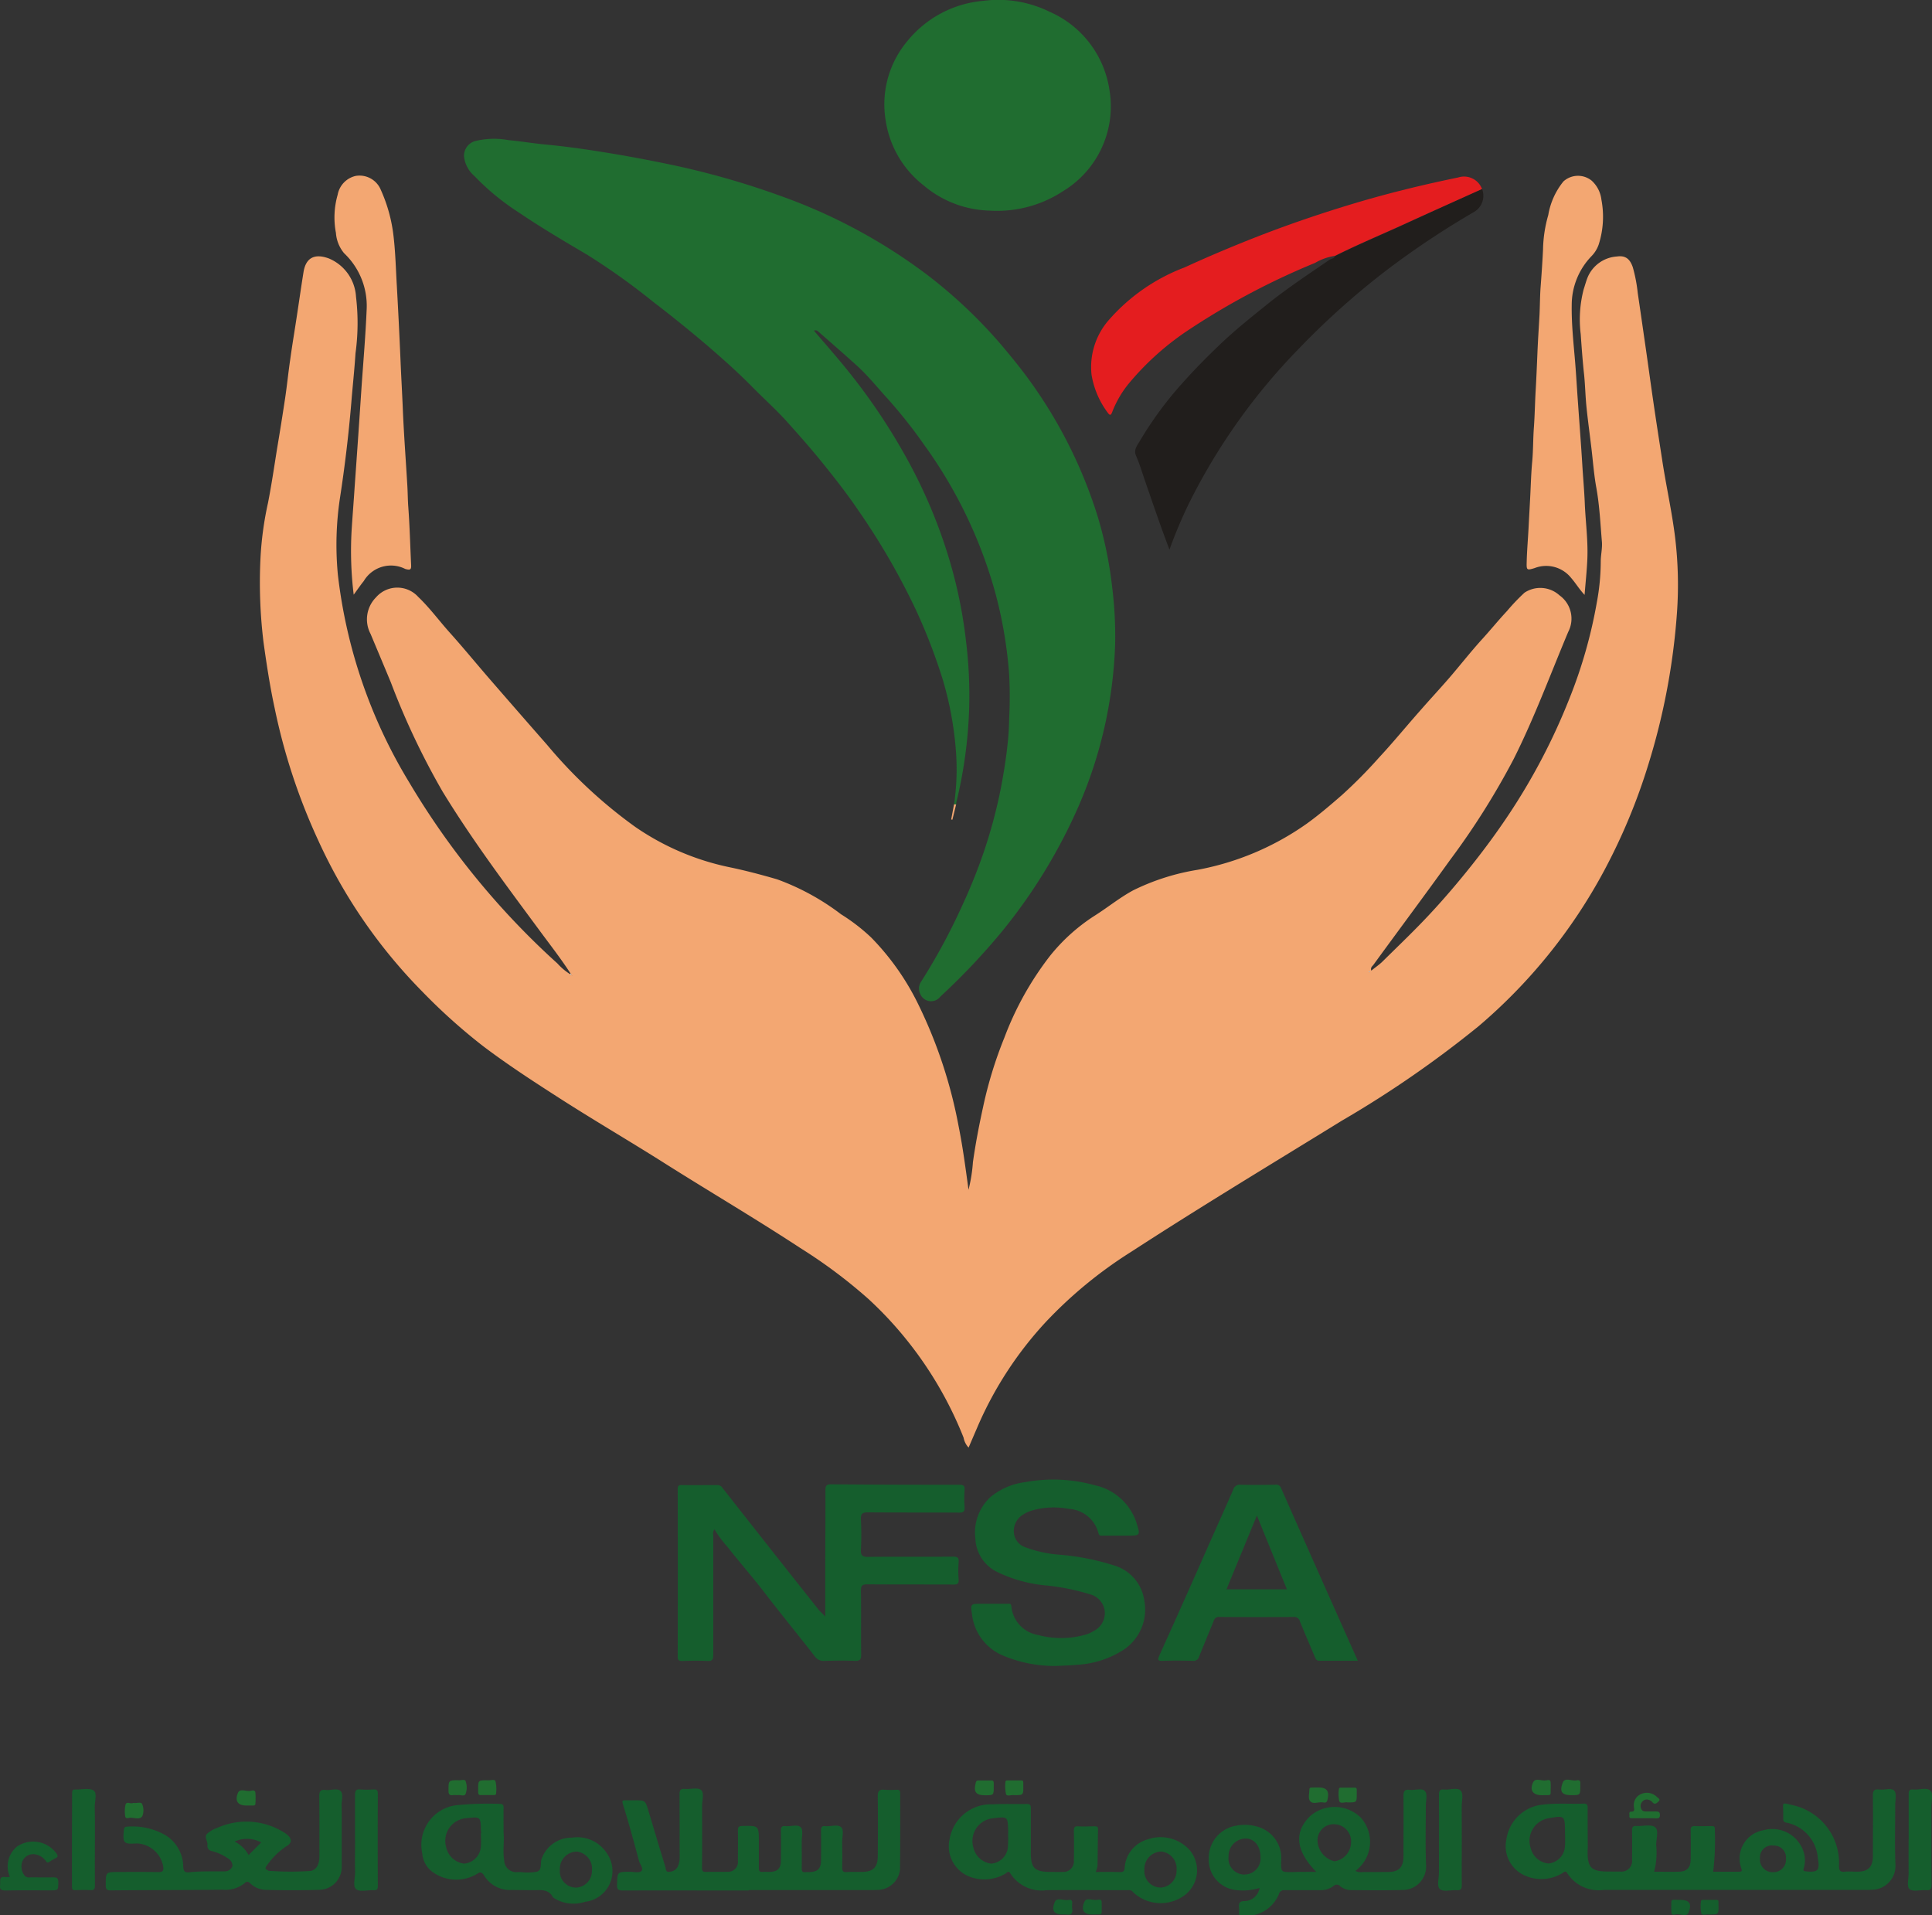
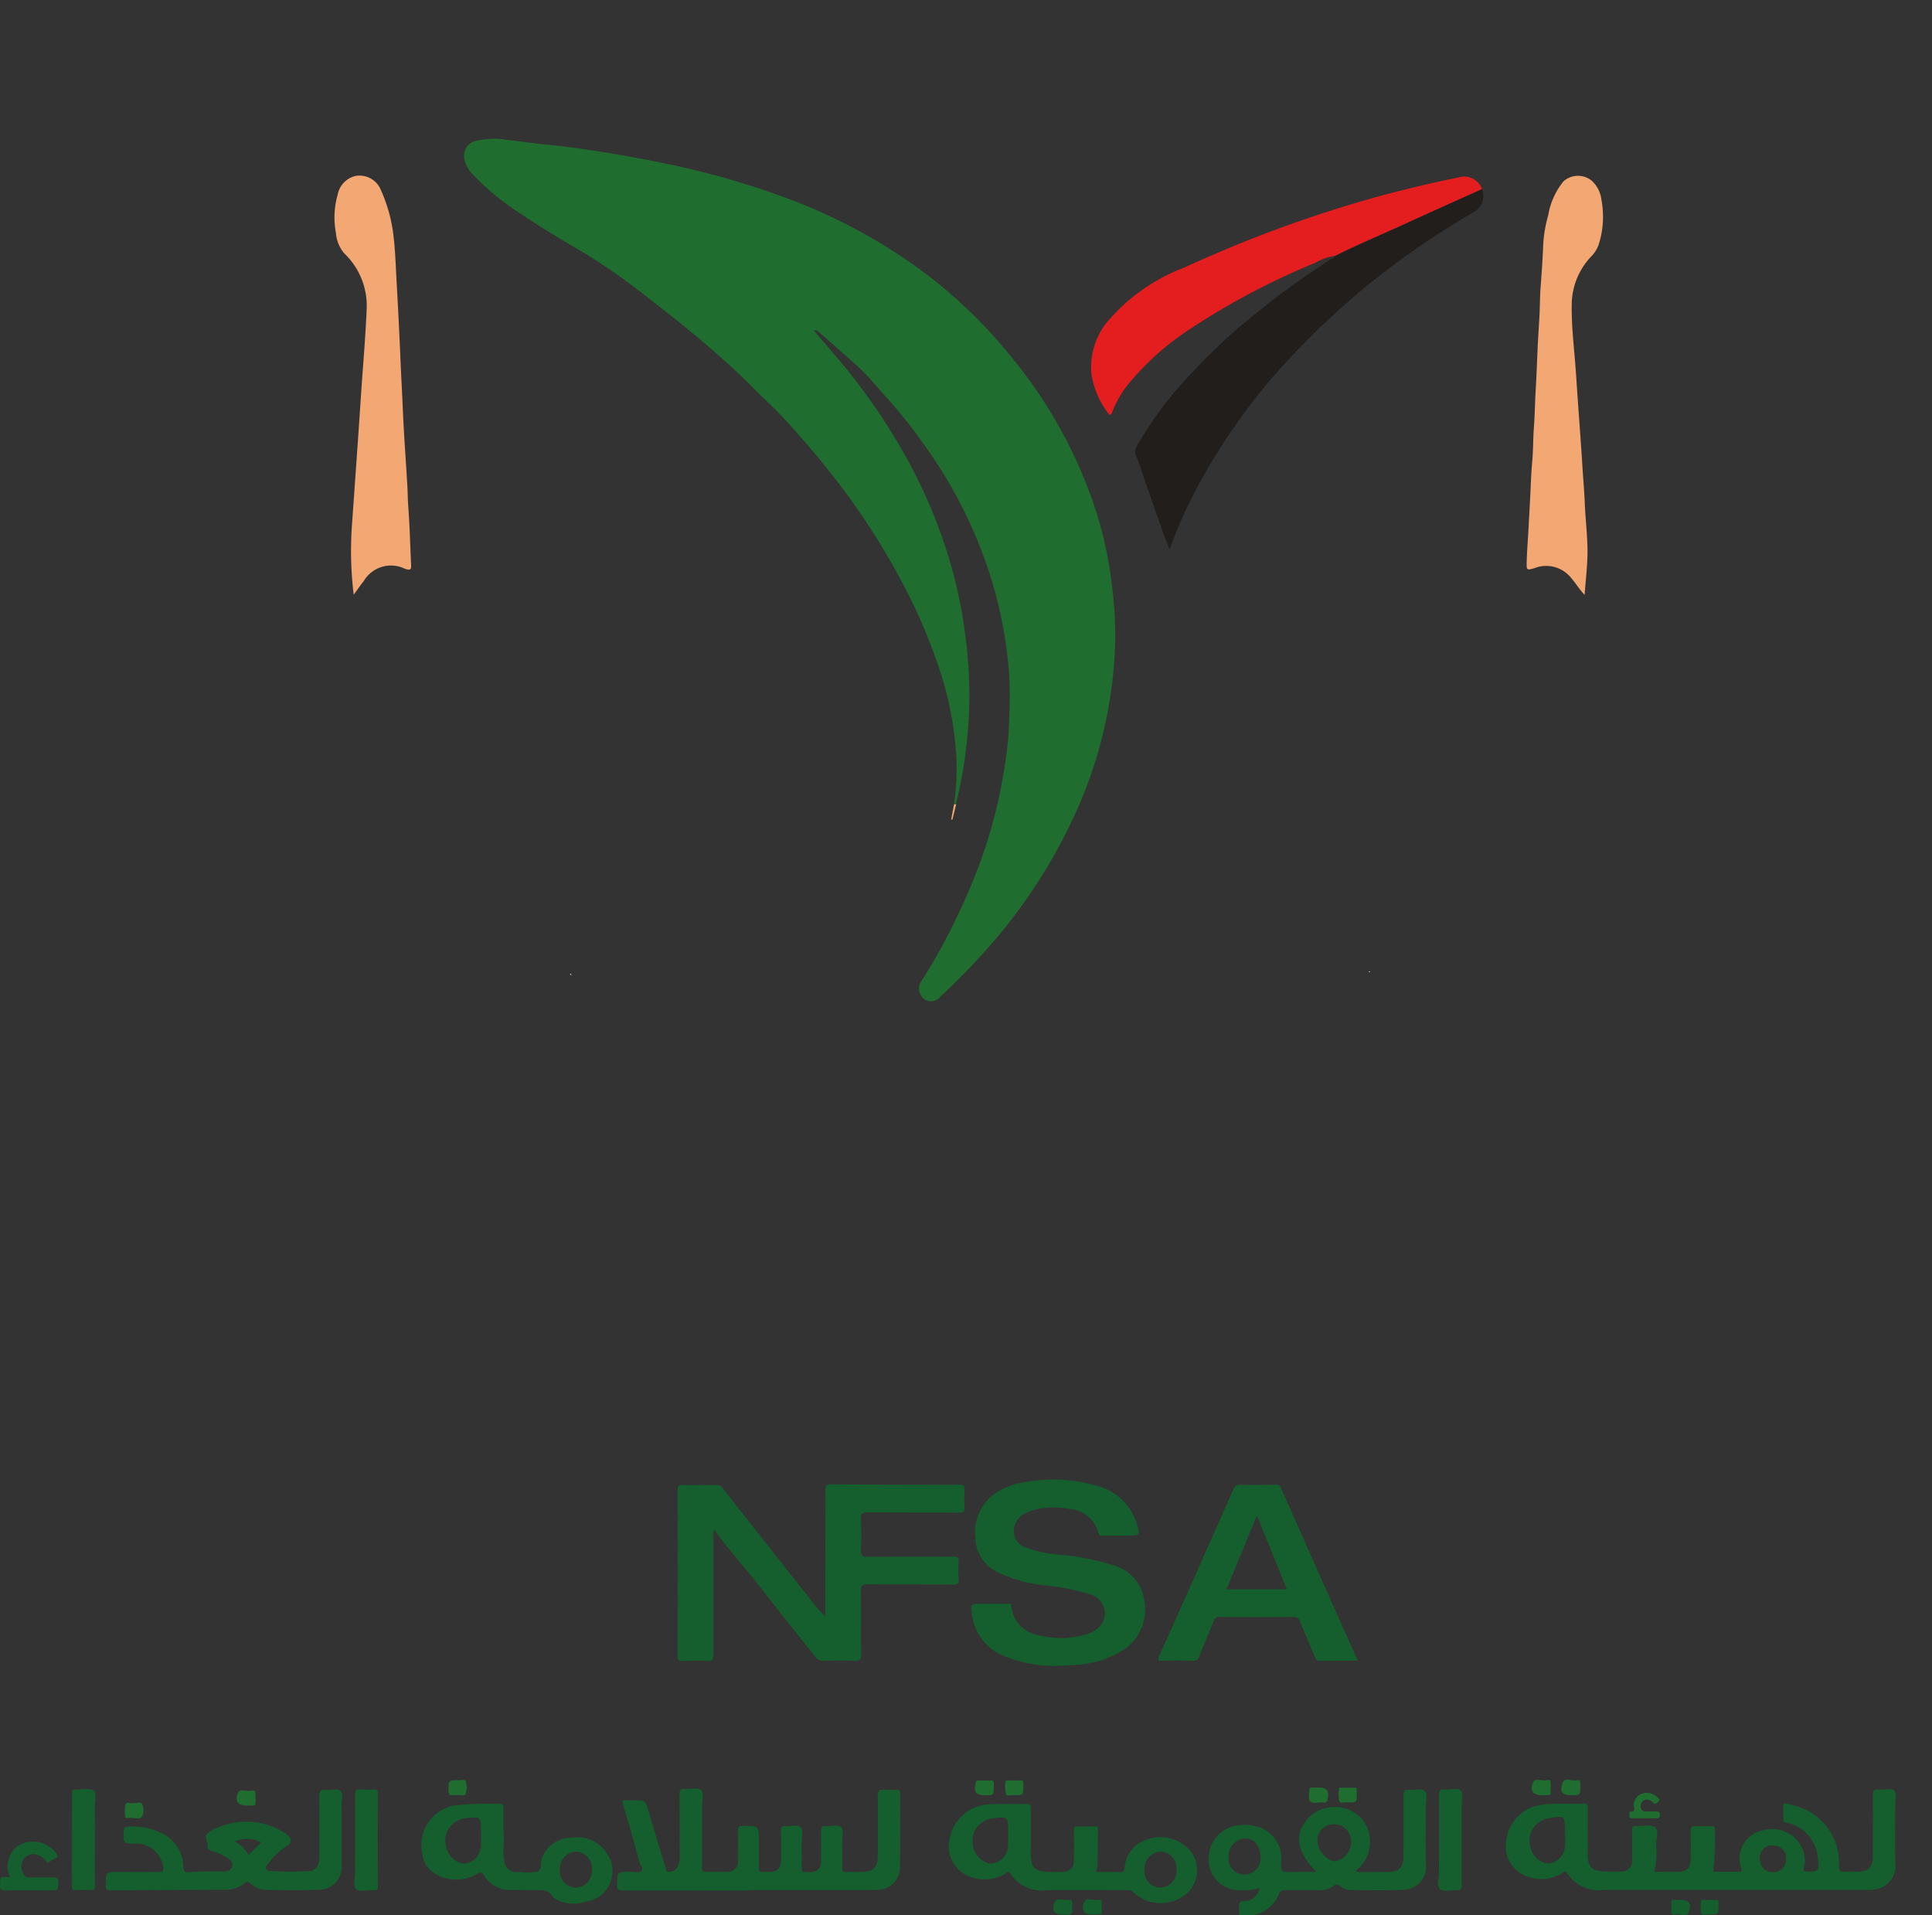
<svg xmlns="http://www.w3.org/2000/svg" width="92.262" height="91.461" viewBox="0 0 92.262 91.461">
  <rect x="0" y="0" width="92.262" height="91.461" fill="#333333" stroke="none" />
  <g id="Group_35903" data-name="Group 35903" transform="translate(0 0)">
    <g id="Group_35896" data-name="Group 35896" transform="translate(0 0)" style="isolation: isolate">
-       <path id="Path_33175" data-name="Path 33175" d="M-8036.071,2850.57c-.473-.731-1.008-1.411-1.519-2.107-1.592-2.155-3.2-4.3-4.594-6.584a35.642,35.642,0,0,1-2.469-5.21c-.32-.772-.646-1.545-.97-2.319a1.488,1.488,0,0,1,.257-1.744,1.346,1.346,0,0,1,2.019-.023c.551.525,1,1.142,1.509,1.709.66.735,1.284,1.5,1.932,2.246q1.355,1.562,2.717,3.114a22.8,22.8,0,0,0,4.205,3.913,12.337,12.337,0,0,0,4.492,1.924c.769.159,1.525.36,2.282.579a11.508,11.508,0,0,1,3.054,1.67,9.008,9.008,0,0,1,1.439,1.109,12.17,12.17,0,0,1,2.253,3.2,22.673,22.673,0,0,1,1.92,5.8c.2.992.332,1.993.475,3.046a7.4,7.4,0,0,0,.211-1.319c.125-.885.294-1.76.485-2.631a19.781,19.781,0,0,1,1.02-3.322,14.9,14.9,0,0,1,2.174-3.894,8.839,8.839,0,0,1,2.124-1.915c.626-.393,1.205-.871,1.855-1.22a10.817,10.817,0,0,1,3.072-.978,13.21,13.21,0,0,0,5.222-2.21c.585-.422,1.135-.894,1.682-1.371a23.246,23.246,0,0,0,1.761-1.781c.674-.724,1.3-1.493,1.96-2.237.452-.519.923-1.025,1.376-1.546.529-.613,1.028-1.253,1.571-1.852.408-.445.787-.916,1.2-1.357a9.741,9.741,0,0,1,.835-.877,1.364,1.364,0,0,1,1.676.126,1.366,1.366,0,0,1,.415,1.743c-.852,2.028-1.612,4.094-2.6,6.062a35.964,35.964,0,0,1-3.044,4.833c-1.206,1.68-2.443,3.335-3.66,5.007-.051.065-.151.128-.1.276.187-.154.38-.282.541-.441.767-.758,1.549-1.5,2.281-2.29.675-.725,1.316-1.479,1.934-2.253s1.228-1.6,1.783-2.433a29.647,29.647,0,0,0,2.919-5.57,22.933,22.933,0,0,0,1.314-4.61,10.7,10.7,0,0,0,.185-1.937c0-.31.079-.621.057-.934-.074-.863-.112-1.726-.266-2.583-.118-.645-.163-1.3-.243-1.955-.076-.635-.163-1.267-.228-1.9-.053-.515-.062-1.036-.114-1.551-.071-.646-.117-1.3-.163-1.943a5.728,5.728,0,0,1,.143-2.142c.063-.188.112-.378.186-.562a1.629,1.629,0,0,1,1.4-1c.406-.059.625.112.762.523a7.336,7.336,0,0,1,.233,1.223c.131.88.256,1.759.383,2.638.123.852.237,1.7.362,2.556.135.926.279,1.852.422,2.776.186,1.232.463,2.45.616,3.69a18.857,18.857,0,0,1,.089,3.62,32.026,32.026,0,0,1-1.366,7.234,28.356,28.356,0,0,1-2.105,5.058,25.625,25.625,0,0,1-6,7.438,51.167,51.167,0,0,1-6.529,4.511c-3.364,2.074-6.755,4.114-10.068,6.267a20.843,20.843,0,0,0-4.07,3.346,17.6,17.6,0,0,0-3.216,4.9c-.156.363-.313.727-.473,1.1a.929.929,0,0,1-.239-.474,18.045,18.045,0,0,0-2.636-4.565,17.75,17.75,0,0,0-1.911-2.06,24.3,24.3,0,0,0-3.246-2.428c-2.118-1.39-4.3-2.672-6.444-4.026-1.716-1.088-3.477-2.11-5.187-3.214-1.2-.771-2.39-1.547-3.524-2.406a27.762,27.762,0,0,1-2.909-2.611,25.048,25.048,0,0,1-4.956-7.2,28.972,28.972,0,0,1-2.085-6.319c-.225-1.038-.384-2.083-.531-3.133a23.575,23.575,0,0,1-.148-4.03,15.865,15.865,0,0,1,.36-2.65c.165-.846.292-1.7.427-2.554q.208-1.232.394-2.469c.089-.6.149-1.21.238-1.812.1-.732.225-1.461.334-2.193.1-.658.194-1.318.3-1.976.108-.706.533-.916,1.209-.668a2.112,2.112,0,0,1,1.3,1.829,10.559,10.559,0,0,1-.024,2.7c-.05.788-.137,1.573-.2,2.359q-.193,2.289-.543,4.56a14.983,14.983,0,0,0-.1,3.646,24.452,24.452,0,0,0,3.4,9.914,37.391,37.391,0,0,0,7.086,8.661,2.839,2.839,0,0,0,.607.512c.017.03.036.051.075.04.008.012.012.023.02.035v-.017a.071.071,0,0,0-.024-.013Zm38.135-.059.05-.025a.361.361,0,0,0-.034-.028s-.023.006-.023.011A.37.37,0,0,0-7997.937,2850.511Z" transform="translate(8063.32 -2804.077)" fill="#f3a772" />
      <path id="Path_33176" data-name="Path 33176" d="M-7857.185,2750.321a11.492,11.492,0,0,0,.1-2.385,16.139,16.139,0,0,0-.648-3.595,27.02,27.02,0,0,0-1.265-3.284,33.217,33.217,0,0,0-2.795-4.823c-.515-.759-1.084-1.482-1.662-2.2-.541-.673-1.112-1.317-1.686-1.958-.533-.594-1.133-1.127-1.694-1.7-.682-.69-1.408-1.337-2.141-1.966-.845-.722-1.714-1.421-2.6-2.1a32.151,32.151,0,0,0-3.11-2.219c-1.1-.65-2.206-1.3-3.268-2.02a11.717,11.717,0,0,1-2.145-1.761,1.426,1.426,0,0,1-.489-.943.733.733,0,0,1,.513-.712,3.769,3.769,0,0,1,1.609-.051c.589.055,1.177.154,1.771.211.914.085,1.823.213,2.727.358q1.624.26,3.241.6a38.847,38.847,0,0,1,5.3,1.512,26.164,26.164,0,0,1,6.98,3.769,23.257,23.257,0,0,1,3.986,3.893,22.388,22.388,0,0,1,4.141,7.652,18.939,18.939,0,0,1,.68,3.31,18.928,18.928,0,0,1,.147,2.756,21.08,21.08,0,0,1-1.755,7.769,25.834,25.834,0,0,1-3.668,5.984,31.708,31.708,0,0,1-2.923,3.087.557.557,0,0,1-.956-.115.577.577,0,0,1,.012-.56,29.251,29.251,0,0,0,1.954-3.6,26.476,26.476,0,0,0,1.07-2.65,23.953,23.953,0,0,0,.809-3.029c.133-.7.248-1.4.32-2.1.048-.408.069-.823.077-1.239a20.264,20.264,0,0,0,0-2.074,20.847,20.847,0,0,0-.664-3.921,22.052,22.052,0,0,0-3.38-7.039,23.623,23.623,0,0,0-1.774-2.24c-.467-.51-.9-1.053-1.406-1.519-.628-.573-1.274-1.128-1.914-1.693-.061-.055-.117-.038-.189-.027.495.583,1,1.153,1.479,1.739a28.975,28.975,0,0,1,2.807,4.1,24.459,24.459,0,0,1,2.117,4.881,22.393,22.393,0,0,1,.859,4.081,21.174,21.174,0,0,1,.153,3.27,21.816,21.816,0,0,1-.616,4.478.407.407,0,0,0,0,.084Z" transform="translate(7902.746 -2711.913)" fill="#206d30" />
-       <path id="Path_33177" data-name="Path 33177" d="M-7524.688,2612.628a5.06,5.06,0,0,1-3.147-1.2,4.832,4.832,0,0,1-1.817-3.1,4.694,4.694,0,0,1,1.026-3.784,5.246,5.246,0,0,1,3.634-1.933,5.542,5.542,0,0,1,3.167.522,4.849,4.849,0,0,1,2.853,3.7,4.733,4.733,0,0,1-2.211,4.867A5.721,5.721,0,0,1-7524.688,2612.628Z" transform="translate(7571.948 -2602.571)" fill="#206d30" />
      <path id="Path_33178" data-name="Path 33178" d="M-7695.09,3847.812v-2.057c0-1.323.014-2.648.008-3.974,0-.22.05-.287.282-.286q3.054.026,6.117.021c.211,0,.26.067.246.26a5.908,5.908,0,0,0,0,.8c.014.212-.048.275-.266.271-1.449-.009-2.9,0-4.348-.012-.279,0-.348.074-.336.345a13.944,13.944,0,0,1,0,1.429c-.012.269.052.357.338.352,1.354-.016,2.71,0,4.063-.011.215,0,.28.051.266.267a5.448,5.448,0,0,0,0,.828c.01.191-.054.24-.239.237-1.371-.006-2.745,0-4.117-.01-.26,0-.312.072-.31.316.016,1.009,0,2.02.01,3.031.006.229-.046.317-.3.307-.483-.019-.97-.011-1.455,0a.5.5,0,0,1-.455-.21c-.8-1.029-1.631-2.04-2.426-3.076-.558-.729-1.169-1.419-1.736-2.142a5.96,5.96,0,0,1-.638-.854.443.443,0,0,0-.051.31c0,1.9,0,3.794,0,5.69,0,.222-.055.3-.282.287-.4-.019-.8-.012-1.2,0-.159,0-.217-.034-.217-.2q.009-4.005,0-8.007c0-.15.048-.2.195-.193.563.008,1.127,0,1.69,0a.279.279,0,0,1,.239.117q2.3,2.932,4.622,5.857C-7695.3,3847.6-7695.205,3847.686-7695.09,3847.812Z" transform="translate(7734.5 -3770.613)" fill="#155e2d" />
      <path id="Path_33179" data-name="Path 33179" d="M-7303.909,2760.314a.893.893,0,0,1-.376,1.094,40.836,40.836,0,0,0-4.131,2.745,36.977,36.977,0,0,0-4.2,3.745,29.106,29.106,0,0,0-5.278,7.408,22.27,22.27,0,0,0-.943,2.233c-.167-.449-.314-.838-.453-1.233-.237-.67-.469-1.341-.7-2.013-.145-.414-.265-.834-.442-1.237-.125-.275.052-.492.177-.7a17.3,17.3,0,0,1,2.062-2.8c.585-.654,1.2-1.275,1.833-1.876.66-.627,1.375-1.2,2.083-1.77.982-.8,2.03-1.492,3.068-2.205.088-.064.233-.058.28-.189,1.1-.547,2.225-1.019,3.34-1.526C-7306.368,2761.423-7305.138,2760.87-7303.909,2760.314Z" transform="translate(7374.684 -2751.29)" fill="#211e1c" />
      <path id="Path_33180" data-name="Path 33180" d="M-7338.672,2750.731c-1.229.554-2.462,1.106-3.688,1.666-1.113.51-2.243.979-3.336,1.528a2.613,2.613,0,0,0-.948.335,34.872,34.872,0,0,0-5.976,3.159,13.153,13.153,0,0,0-2.919,2.6,4.953,4.953,0,0,0-.793,1.361c-.066.184-.126.159-.213.036a4.137,4.137,0,0,1-.776-1.823,3.414,3.414,0,0,1,.859-2.642,9.048,9.048,0,0,1,3.585-2.474c1.149-.528,2.312-1.017,3.487-1.477,1.515-.59,3.052-1.112,4.611-1.58,1.638-.491,3.294-.894,4.966-1.238A.918.918,0,0,1-7338.672,2750.731Z" transform="translate(7409.446 -2741.706)" fill="#e41d1f" />
      <path id="Path_33181" data-name="Path 33181" d="M-6990.907,2769.293c-.262-.28-.427-.564-.64-.807a1.526,1.526,0,0,0-1.747-.472c-.366.112-.388.1-.378-.267.012-.546.061-1.093.089-1.638.026-.511.056-1.023.082-1.534.028-.555.042-1.111.095-1.667.048-.537.038-1.079.079-1.618.042-.584.05-1.169.084-1.753s.058-1.175.083-1.762c.024-.613.066-1.226.1-1.839.022-.443.02-.888.052-1.333.046-.6.088-1.206.117-1.809a6.327,6.327,0,0,1,.25-1.639,3.448,3.448,0,0,1,.725-1.607,1.037,1.037,0,0,1,1.342-.041,1.453,1.453,0,0,1,.471.914,4.348,4.348,0,0,1-.128,2.136,1.485,1.485,0,0,1-.338.553,3.359,3.359,0,0,0-.952,2.339c-.014.922.089,1.837.165,2.754.05.615.084,1.231.129,1.846.072,1.031.153,2.061.215,3.094.036.577.088,1.154.113,1.731.034.91.165,1.818.123,2.732C-6990.8,2768.148-6990.859,2768.691-6990.907,2769.293Z" transform="translate(7066.578 -2740.885)" fill="#f3a772" />
      <path id="Path_33182" data-name="Path 33182" d="M-7987.813,2769.291a17.149,17.149,0,0,1-.1-3.066c.044-.693.1-1.385.145-2.078q.176-2.448.338-4.9c.085-1.187.184-2.372.235-3.561a3.462,3.462,0,0,0-1.074-2.7,1.7,1.7,0,0,1-.393-.975,3.925,3.925,0,0,1,.083-1.82,1.129,1.129,0,0,1,.865-.9,1.1,1.1,0,0,1,1.2.677,7.374,7.374,0,0,1,.583,2.038c.11.837.127,1.683.177,2.524q.1,1.778.176,3.556c.032.778.078,1.555.11,2.333.05,1.2.141,2.4.213,3.608.024.36.022.72.049,1.081.068.918.091,1.841.135,2.762.014.235-.053.256-.282.19a1.509,1.509,0,0,0-1.979.579C-7987.488,2768.831-7987.625,2769.033-7987.813,2769.291Z" transform="translate(8004.704 -2740.891)" fill="#f3a772" />
      <path id="Path_33183" data-name="Path 33183" d="M-7453.2,3846.56a6.392,6.392,0,0,1-2.555-.516,2.437,2.437,0,0,1-1.437-1.955c-.073-.5-.066-.5.448-.5h1.256c.084,0,.161-.022.175.117a1.535,1.535,0,0,0,1.288,1.377,4.236,4.236,0,0,0,2.186,0,1.629,1.629,0,0,0,.471-.2.955.955,0,0,0,.515-.949.952.952,0,0,0-.714-.8,10.792,10.792,0,0,0-2.036-.415,6.7,6.7,0,0,1-2.427-.669,1.849,1.849,0,0,1-1-1.573,2.3,2.3,0,0,1,.739-2,3.253,3.253,0,0,1,1.664-.7,7.352,7.352,0,0,1,3.3.153,2.683,2.683,0,0,1,1.982,1.765c.2.641.205.641-.455.641-.382,0-.765,0-1.147,0-.077,0-.163.027-.2-.1a1.548,1.548,0,0,0-1.417-1.177,3.78,3.78,0,0,0-1.726.066,1.635,1.635,0,0,0-.465.208.916.916,0,0,0-.435.879.81.81,0,0,0,.571.688,5.866,5.866,0,0,0,1.583.344,11.675,11.675,0,0,1,2.6.506,2.037,2.037,0,0,1,1.469,1.662,2.309,2.309,0,0,1-.98,2.371,4.554,4.554,0,0,1-2.2.718C-7452.5,3846.537-7452.852,3846.542-7453.2,3846.56Z" transform="translate(7503.609 -3767.002)" fill="#155e2d" />
      <path id="Path_33184" data-name="Path 33184" d="M-7003.827,4100c.4,0,.785.007,1.165,0,.4-.008.571-.182.58-.582.006-.458.008-.915,0-1.371-.008-.175.042-.235.219-.226.257.013.515,0,.772,0,.1,0,.165.01.161.137a12.967,12.967,0,0,1-.077,2.042c.409,0,.825,0,1.239,0,.153,0,.135-.06.1-.173a1.371,1.371,0,0,1,1.058-1.808,1.57,1.57,0,0,1,1.917,1.02,1.308,1.308,0,0,1,.012.791c-.036.113-.02.14.1.153.567.059.676-.046.573-.607a1.868,1.868,0,0,0-1.507-1.72c-.121-.022-.155-.083-.147-.2,0-.086,0-.169,0-.257,0-.52-.123-.517.487-.368a2.819,2.819,0,0,1,2.175,2.882c0,.221.044.31.275.286.2-.021.4,0,.6,0,.527-.006.743-.222.743-.753,0-.956.012-1.905,0-2.857-.006-.255.058-.346.316-.314s.565-.1.708.058c.121.135.044.452.044.69,0,.943-.026,1.886.01,2.829a1.135,1.135,0,0,1-1.126,1.209c-.135.01-.27.009-.4.009q-6.205,0-12.411,0a1.781,1.781,0,0,1-1.736-.8c-.088-.15-.169-.036-.235,0a1.932,1.932,0,0,1-1.756.127,1.533,1.533,0,0,1-.914-1.746,1.946,1.946,0,0,1,1.722-1.653c.656-.083,1.314-.025,1.972-.05.161,0,.186.068.186.2,0,.63,0,1.257.008,1.888,0,.038-.008.077-.008.115-.021.859.161,1.045,1.012,1.04.179,0,.362.005.542,0a.505.505,0,0,0,.565-.565c.006-.471.006-.938,0-1.4,0-.163.048-.217.209-.209.3.016.692-.095.887.054s.059.549.057.842A3.67,3.67,0,0,1-7003.827,4100Zm-4.255-1.892c-.01-.791-.01-.794-.773-.663a1.09,1.09,0,0,0-.863,1.438.96.96,0,0,0,.847.724.869.869,0,0,0,.785-.842C-7008.066,4098.551-7008.082,4098.33-7008.082,4098.112Zm9.911,1.911a.59.59,0,0,0,.638-.643.57.57,0,0,0-.587-.625.569.569,0,0,0-.652.616A.6.6,0,0,0-6998.171,4100.023Z" transform="translate(7082.82 -4010.617)" fill="#155e2d" />
      <path id="Path_33185" data-name="Path 33185" d="M-7291.684,3850.256c-.647,0-1.243,0-1.843,0-.145,0-.169-.1-.211-.191-.237-.559-.477-1.119-.708-1.681a.28.28,0,0,0-.3-.219c-1.179.01-2.364.009-3.543,0a.248.248,0,0,0-.273.182c-.231.573-.473,1.141-.7,1.713a.271.271,0,0,1-.3.2c-.475-.012-.952-.016-1.429,0-.231.006-.27-.03-.169-.256q1.21-2.677,2.394-5.363c.378-.851.761-1.7,1.133-2.555a.324.324,0,0,1,.358-.236c.553.017,1.1.008,1.656,0a.237.237,0,0,1,.266.151C-7294.142,3844.74-7292.925,3847.475-7291.684,3850.256Zm-3.386-3.41c-.475-1.17-.939-2.312-1.433-3.526-.5,1.219-.974,2.363-1.451,3.526Z" transform="translate(7356.525 -3770.948)" fill="#155e2d" />
      <path id="Path_33186" data-name="Path 33186" d="M-7746.686,4100.41c-1.992,0-3.988-.007-5.978,0-.226,0-.312-.033-.3-.287.021-.606.008-.606.606-.607.189,0,.449.065.553-.031.125-.117-.068-.327-.113-.5-.241-.9-.483-1.794-.761-2.682-.064-.208-.014-.2.137-.2s.288,0,.428,0c.491,0,.493,0,.642.476.271.9.537,1.8.813,2.693.03.092.014.272.179.244a.478.478,0,0,0,.4-.214,1.033,1.033,0,0,0,.107-.46c-.006-1.009,0-2.02-.006-3.03,0-.2.059-.268.256-.252.266.021.618-.083.774.05s.048.5.048.766c0,.981.008,1.963-.006,2.946,0,.172.054.206.207.2.336-.01.668,0,1-.006a.468.468,0,0,0,.509-.514c0-.488.008-.973,0-1.46,0-.157.036-.208.2-.213.8-.017.8-.024.8.764,0,.41,0,.819,0,1.229,0,.147.028.216.183.2.114-.011.227,0,.344,0,.364-.012.523-.165.525-.526.006-.478.01-.956,0-1.431,0-.167.032-.249.217-.229.253.029.581-.105.736.059.121.127.042.451.042.688,0,.419.008.84,0,1.259,0,.151.034.212.187.19a1.4,1.4,0,0,1,.169,0c.41-.017.561-.159.565-.553q.01-.714,0-1.429c0-.159.041-.229.2-.213.268.027.607-.109.772.06.126.133.038.472.038.718.006.389.012.782,0,1.173,0,.177.026.258.228.242.248-.021.495,0,.744-.009.511-.01.725-.225.729-.741.008-.953.012-1.9,0-2.859-.008-.274.083-.347.336-.321a4.646,4.646,0,0,0,.571,0c.127-.007.163.041.163.163,0,1.221.008,2.442-.01,3.659a1.088,1.088,0,0,1-1.1.96c-.161.012-.326.008-.483.008h-5.636Z" transform="translate(7782.43 -4010.13)" fill="#155e2d" />
      <path id="Path_33187" data-name="Path 33187" d="M-7254.086,4099.993c-1-1.019-1.073-1.929-.26-2.69a1.785,1.785,0,0,1,2.386.1,1.728,1.728,0,0,1-.257,2.546.612.612,0,0,0,.382.051c.392.007.785,0,1.173,0,.527-.005.738-.222.742-.755,0-.955.008-1.909,0-2.861,0-.226.036-.338.29-.306s.593-.107.736.061c.129.144.04.471.04.72,0,.932-.026,1.868.012,2.8a1.118,1.118,0,0,1-1.135,1.2c-.811.024-1.622.012-2.429.007a.843.843,0,0,1-.533-.183.218.218,0,0,0-.322-.014,1.042,1.042,0,0,1-.67.2c-.556,0-1.109,0-1.66,0a.249.249,0,0,0-.282.2,1.678,1.678,0,0,1-1.8,1.007c-.1,0-.106-.055-.1-.131a1.855,1.855,0,0,0,0-.255c-.022-.2.024-.3.266-.3a.745.745,0,0,0,.714-.627,2.688,2.688,0,0,1-1.127.1,1.454,1.454,0,0,1-1.3-1.49,1.562,1.562,0,0,1,1.293-1.581,2.081,2.081,0,0,1,.964.026,1.56,1.56,0,0,1,1.2,1.688c0,.495,0,.495.487.5C-7254.9,4099.993-7254.515,4099.993-7254.086,4099.993Zm.849-2.274a.767.767,0,0,0-.787.819,1.061,1.061,0,0,0,.805.952.926.926,0,0,0,.794-.868A.82.82,0,0,0-7253.237,4097.719Zm-4.261,2.4a.761.761,0,0,0,.75-.822c0-.532-.29-.895-.712-.895a.83.83,0,0,0-.813.852A.767.767,0,0,0-7257.5,4100.123Z" transform="translate(7316.943 -4010.604)" fill="#155e2d" />
      <path id="Path_33188" data-name="Path 33188" d="M-7468.849,4111.527c.415,0,.8-.008,1.175.007.159,0,.191-.067.208-.194a1.5,1.5,0,0,1,1.083-1.365,1.875,1.875,0,0,1,1.981.463,1.493,1.493,0,0,1-.149,2.16,1.919,1.919,0,0,1-2.523-.115c-.084-.117-.2-.087-.312-.087-1.268,0-2.535-.011-3.8,0a1.772,1.772,0,0,1-1.74-.8c-.088-.147-.169-.035-.231.009a1.964,1.964,0,0,1-1.732.139,1.549,1.549,0,0,1-.941-1.761,2,2,0,0,1,2.068-1.686c.541-.029,1.084-.006,1.63-.017.161,0,.185.068.185.205,0,.628,0,1.254,0,1.885,0,.046,0,.1,0,.143-.016.832.165,1.015.981,1.012.183,0,.366.008.543,0a.5.5,0,0,0,.531-.546c.008-.467.008-.932,0-1.4,0-.164.022-.245.211-.231.257.015.515,0,.772,0,.09,0,.171-.005.171.127-.012.587-.012,1.18-.024,1.77A1.4,1.4,0,0,1-7468.849,4111.527Zm-4.185-1.854h.012a1.077,1.077,0,0,1-.006-.111c-.022-.683-.022-.683-.706-.6a1.088,1.088,0,0,0-.956,1.4.993.993,0,0,0,.851.767.867.867,0,0,0,.8-.854A5.818,5.818,0,0,0-7473.034,4109.673Zm7.332.879a.826.826,0,0,0-.821.875.78.78,0,0,0,.8.844.8.8,0,0,0,.734-.82A.819.819,0,0,0-7465.7,4110.552Z" transform="translate(7521.174 -4022.132)" fill="#155e2d" />
      <path id="Path_33189" data-name="Path 33189" d="M-8168.386,4098.074v1.631a1.087,1.087,0,0,1-1.058,1.129c-.871.028-1.751.028-2.626,0a1.077,1.077,0,0,1-.674-.3c-.089-.086-.174-.121-.266-.026a1.458,1.458,0,0,1-1.062.321c-1.781.02-3.562.015-5.344.033-.189,0-.238-.055-.238-.24,0-.64-.008-.64.639-.64s1.257-.005,1.887.006c.18,0,.237-.052.224-.229a1.33,1.33,0,0,0-1.264-1.139c-.638.043-.68-.012-.62-.648.009-.1.034-.145.151-.153a3.148,3.148,0,0,1,1.871.429,1.788,1.788,0,0,1,.813,1.5c.019.207.083.268.272.249.547-.059,1.1-.038,1.649-.044a.1.1,0,0,0,.03,0,.4.4,0,0,0,.4-.246.419.419,0,0,0-.231-.382,2.259,2.259,0,0,0-.7-.326c-.161-.031-.285-.1-.264-.316.019-.173-.175-.364-.014-.528a1.427,1.427,0,0,1,.5-.287,3.391,3.391,0,0,1,3.052.156,1.823,1.823,0,0,1,.282.187c.235.209.211.4-.064.553a3.444,3.444,0,0,0-.937.938c-.068.089-.066.141.042.185.024.012.046.037.074.039a13.761,13.761,0,0,0,1.956.009c.3-.022.454-.309.454-.683,0-.963.007-1.922-.006-2.886,0-.234.059-.33.3-.3s.56-.1.713.046.046.468.054.715C-8168.379,4097.237-8168.386,4097.654-8168.386,4098.074Zm-5.112.456a1.557,1.557,0,0,1,.666.642c.207-.207.4-.4.6-.6A1.422,1.422,0,0,0-8173.5,4098.53Z" transform="translate(8184.704 -4010.587)" fill="#155e2d" />
      <path id="Path_33190" data-name="Path 33190" d="M-7911.994,4109.6c.042.419-.048.867.03,1.313a.574.574,0,0,0,.648.563c.048,0,.1,0,.148,0a2.554,2.554,0,0,0,.767-.019c.264-.084.143-.417.228-.63a1.517,1.517,0,0,1,1.44-.994,1.674,1.674,0,0,1,1.67.745,1.477,1.477,0,0,1-1.044,2.318,1.743,1.743,0,0,1-1.449-.159c-.032-.022-.07-.038-.086-.067-.215-.394-.582-.33-.936-.329-.38,0-.765-.012-1.145-.009a1.434,1.434,0,0,1-1.215-.713c-.117-.162-.189-.139-.31-.066a1.922,1.922,0,0,1-2.173-.108,1.214,1.214,0,0,1-.458-.864,1.906,1.906,0,0,1,1.648-2.3,15.474,15.474,0,0,1,2.052-.062c.165,0,.187.072.185.2C-7912,4108.806-7911.994,4109.188-7911.994,4109.6Zm-1.084.016h.014a1.11,1.11,0,0,0-.012-.114c-.014-.671-.014-.671-.678-.6a1.085,1.085,0,0,0-.984,1.381,1,1,0,0,0,.861.79.876.876,0,0,0,.8-.861C-7913.06,4110.013-7913.078,4109.81-7913.078,4109.612Zm4.593.884a.815.815,0,0,0-.821.863.779.779,0,0,0,.787.855.792.792,0,0,0,.743-.811A.82.82,0,0,0-7908.485,4110.5Z" transform="translate(7936.043 -4022.076)" fill="#155e2d" />
      <path id="Path_33191" data-name="Path 33191" d="M-7972.4,4098.591c0-.714,0-1.43,0-2.146,0-.19.034-.278.244-.261a3.8,3.8,0,0,0,.628,0c.15-.006.217.025.217.2q-.012,2.2,0,4.4c0,.162-.04.221-.2.213-.286-.016-.656.094-.833-.047s-.048-.534-.053-.815c-.014-.515,0-1.03,0-1.543Z" transform="translate(7989.355 -4010.73)" fill="#155e2d" />
      <path id="Path_33192" data-name="Path 33192" d="M-8206.706,4098.25c0,.725-.009,1.45,0,2.173,0,.171-.034.238-.222.225-.233-.016-.471-.008-.714,0-.119.005-.161-.031-.161-.158,0-1.5,0-2.994.008-4.491,0-.1.026-.166.143-.156h.028c.292.005.658-.091.859.049.177.122.048.515.05.786C-8206.7,4097.2-8206.706,4097.728-8206.706,4098.25Z" transform="translate(8211.239 -4010.385)" fill="#155e2d" />
      <path id="Path_33193" data-name="Path 33193" d="M-7066.424,4098.171c0,.714-.01,1.429,0,2.145,0,.192-.061.242-.242.233-.27-.017-.634.09-.8-.046s-.05-.521-.05-.793c0-1.238.01-2.479,0-3.716,0-.2.048-.274.256-.253.27.028.631-.121.789.057.133.15.042.506.042.772C-7066.424,4097.1-7066.424,4097.636-7066.424,4098.171Z" transform="translate(7136.232 -4010.283)" fill="#155e2d" />
-       <path id="Path_33194" data-name="Path 33194" d="M-6675.5,4098.146c0-.726,0-1.45,0-2.176,0-.175.044-.24.223-.223.28.026.65-.12.821.059.135.139.042.506.042.771,0,1.239-.008,2.48.006,3.717,0,.222-.064.277-.272.261-.261-.021-.611.087-.771-.045s-.046-.5-.052-.764c-.006-.533,0-1.067,0-1.6Z" transform="translate(6766.648 -4010.29)" fill="#155e2d" />
      <path id="Path_33195" data-name="Path 33195" d="M-8267.468,4141.377a1.227,1.227,0,0,1,.334-1.439,1.378,1.378,0,0,1,1.9.336c.068.108.068.162-.055.216a3.174,3.174,0,0,0-.289.172c-.075.045-.123.056-.176-.046a.79.79,0,0,0-.507-.311.56.56,0,0,0-.6.313.7.7,0,0,0,.127.738.336.336,0,0,0,.241.047c.36,0,.725.009,1.085,0,.175,0,.253.027.253.231-.006.392.006.392-.4.392-.7,0-1.41-.008-2.114.006-.205,0-.3-.045-.264-.265.021-.178-.08-.43.27-.375A.864.864,0,0,0-8267.468,4141.377Z" transform="translate(8267.939 -4051.752)" fill="#155e2d" />
      <path id="Path_33196" data-name="Path 33196" d="M-6907.155,4100.279h-.6c-.077,0-.161.01-.149-.107.01-.079-.044-.207.081-.207.2,0,.141-.121.135-.226a.57.57,0,0,1,.324-.609.679.679,0,0,1,.765.124c.059.058.2.115.088.22-.076.074-.185.188-.306.025a.393.393,0,0,0-.167-.1.275.275,0,0,0-.308.091.3.3,0,0,0-.053.321c.046.143.155.145.272.144.145,0,.286,0,.426,0s.193.019.2.166-.072.168-.193.164C-6906.815,4100.275-6906.986,4100.279-6907.155,4100.279Z" transform="translate(6985.716 -4013.449)" fill="#206d30" />
      <path id="Path_33197" data-name="Path 33197" d="M-6989,4088.857c-.409,0-.592-.226-.415-.608.113-.245.409-.06.618-.1.079-.015.213-.057.221.093.012.171,0,.343,0,.513,0,.1-.069.1-.141.1C-6988.808,4088.855-6988.9,4088.857-6989,4088.857Z" transform="translate(7062.625 -4003.128)" fill="#206d30" />
      <path id="Path_33198" data-name="Path 33198" d="M-7150.195,4095.381c-.121-.036-.338.086-.4-.063a1.587,1.587,0,0,1-.018-.563.073.073,0,0,1,.068-.08c.235,0,.477,0,.71,0,.061,0,.073.059.073.108s0,.114,0,.171C-7149.758,4095.381-7149.758,4095.381-7150.195,4095.381Z" transform="translate(7214.552 -4009.306)" fill="#206d30" />
      <path id="Path_33199" data-name="Path 33199" d="M-7453.737,4089.3c-.437,0-.553-.163-.44-.6.016-.064.042-.106.108-.106h.652c.08,0,.1.055.1.118s0,.111,0,.17C-7453.316,4089.3-7453.316,4089.3-7453.737,4089.3Z" transform="translate(7500.773 -4003.568)" fill="#206d30" />
      <path id="Path_33200" data-name="Path 33200" d="M-7174.984,4094.574c.417,0,.539.178.431.612-.039.146-.145.109-.228.1-.207-.034-.481.126-.616-.089-.081-.131-.014-.351-.014-.531,0-.076.055-.089.115-.089Z" transform="translate(7237.941 -4009.214)" fill="#206d30" />
      <path id="Path_33201" data-name="Path 33201" d="M-6848.056,4189.1c-.113-.029-.322.076-.372-.051a1.6,1.6,0,0,1-.018-.565.079.079,0,0,1,.088-.083h.658a.085.085,0,0,1,.092.087c0,.059,0,.114,0,.172C-6847.6,4189.1-6847.6,4189.1-6848.056,4189.1Z" transform="translate(6929.674 -4097.675)" fill="#155e2d" />
      <path id="Path_33202" data-name="Path 33202" d="M-7363.632,4188.651c-.424,0-.585-.19-.408-.6.1-.244.4-.059.613-.1.079-.015.209-.048.215.1s0,.324,0,.487c0,.091-.058.107-.135.106Z" transform="translate(7415.822 -4097.224)" fill="#155e2d" />
      <path id="Path_33203" data-name="Path 33203" d="M-8163.41,4107.31c.167.028.384-.062.429.05a.744.744,0,0,1,.014.576c-.127.212-.408.057-.621.087-.073.011-.191.053-.2-.087a1.52,1.52,0,0,1,.014-.537C-8163.718,4107.211-8163.513,4107.382-8163.41,4107.31Z" transform="translate(8169.766 -4021.213)" fill="#206d30" />
      <path id="Path_33204" data-name="Path 33204" d="M-7893.152,4089.053c-.084,0-.155-.006-.217,0-.153.021-.215-.03-.215-.2,0-.512-.01-.516.521-.509.108,0,.273-.063.3.056a.878.878,0,0,1-.01.609C-7892.828,4089.125-7893.033,4089.031-7893.152,4089.053Z" transform="translate(7915.002 -4003.328)" fill="#206d30" />
-       <path id="Path_33205" data-name="Path 33205" d="M-7868.345,4088.328c.121.02.34-.067.382.039a1.656,1.656,0,0,1,.032.585c0,.056-.038.083-.092.083h-.65c-.089,0-.113-.053-.113-.129,0-.047,0-.094,0-.141C-7868.788,4088.328-7868.788,4088.328-7868.345,4088.328Z" transform="translate(7891.622 -4003.312)" fill="#206d30" />
      <path id="Path_33206" data-name="Path 33206" d="M-6964.25,4088.817c-.444,0-.585-.148-.418-.592.1-.282.447-.061.674-.117.119-.027.179.03.167.156a.994.994,0,0,0,0,.115C-6963.828,4088.817-6963.828,4088.817-6964.25,4088.817Z" transform="translate(7039.294 -4003.09)" fill="#206d30" />
      <path id="Path_33207" data-name="Path 33207" d="M-7388.315,4188.663c-.437,0-.585-.159-.413-.59.1-.257.431-.058.652-.106.1-.021.191,0,.183.144a1.225,1.225,0,0,0,0,.284c.034.231-.068.3-.284.271A1.189,1.189,0,0,0-7388.315,4188.663Z" transform="translate(7439.096 -4097.237)" fill="#155e2d" />
      <path id="Path_33208" data-name="Path 33208" d="M-6872.581,4188.377c.44,0,.583.157.424.59-.1.263-.4.06-.6.1-.076.015-.229.074-.233-.107-.008-.16,0-.321,0-.48,0-.089.05-.112.127-.107Z" transform="translate(6952.802 -4097.65)" fill="#155e2d" />
      <path id="Path_33209" data-name="Path 33209" d="M-7428.478,4089.348c-.119-.022-.334.07-.38-.043a1.75,1.75,0,0,1-.03-.584.074.074,0,0,1,.068-.076c.235,0,.473,0,.71,0,.055,0,.075.047.075.1s0,.114,0,.171C-7428.031,4089.348-7428.031,4089.348-7428.478,4089.348Z" transform="translate(7476.902 -4003.621)" fill="#206d30" />
      <path id="Path_33210" data-name="Path 33210" d="M-8069.93,4097.67c-.414,0-.581-.208-.414-.607.092-.217.366-.071.557-.089.091-.008.252-.088.276.089a3.747,3.747,0,0,1,0,.513c0,.094-.073.093-.135.093Z" transform="translate(8081.709 -4011.447)" fill="#206d30" />
      <path id="Path_33211" data-name="Path 33211" d="M-7473.93,3273.909l.1.009c-.062.241-.121.484-.179.728l-.058-.011C-7474.025,3274.394-7473.979,3274.151-7473.93,3273.909Z" transform="translate(7519.49 -3235.501)" fill="#f3a772" />
      <path id="Path_33212" data-name="Path 33212" d="M-7125.224,3413.315a.142.142,0,0,1-.008-.039c0-.005.016-.014.022-.011a.4.4,0,0,1,.032.027Z" transform="translate(7190.607 -3366.883)" fill="#fefefe" />
      <path id="Path_33213" data-name="Path 33213" d="M-7792.016,3415.271a.057.057,0,0,1-.072-.039.142.142,0,0,1,.02-.022c.016.022.032.042.05.064Z" transform="translate(7819.313 -3368.716)" fill="#fefefe" />
      <path id="Path_33214" data-name="Path 33214" d="M-7790.856,3416.266c.008,0,.016.006.018.012a.043.043,0,0,1,0,.017c0-.01-.01-.022-.014-.033Z" transform="translate(7818.151 -3369.708)" fill="#fefefe" />
    </g>
  </g>
</svg>